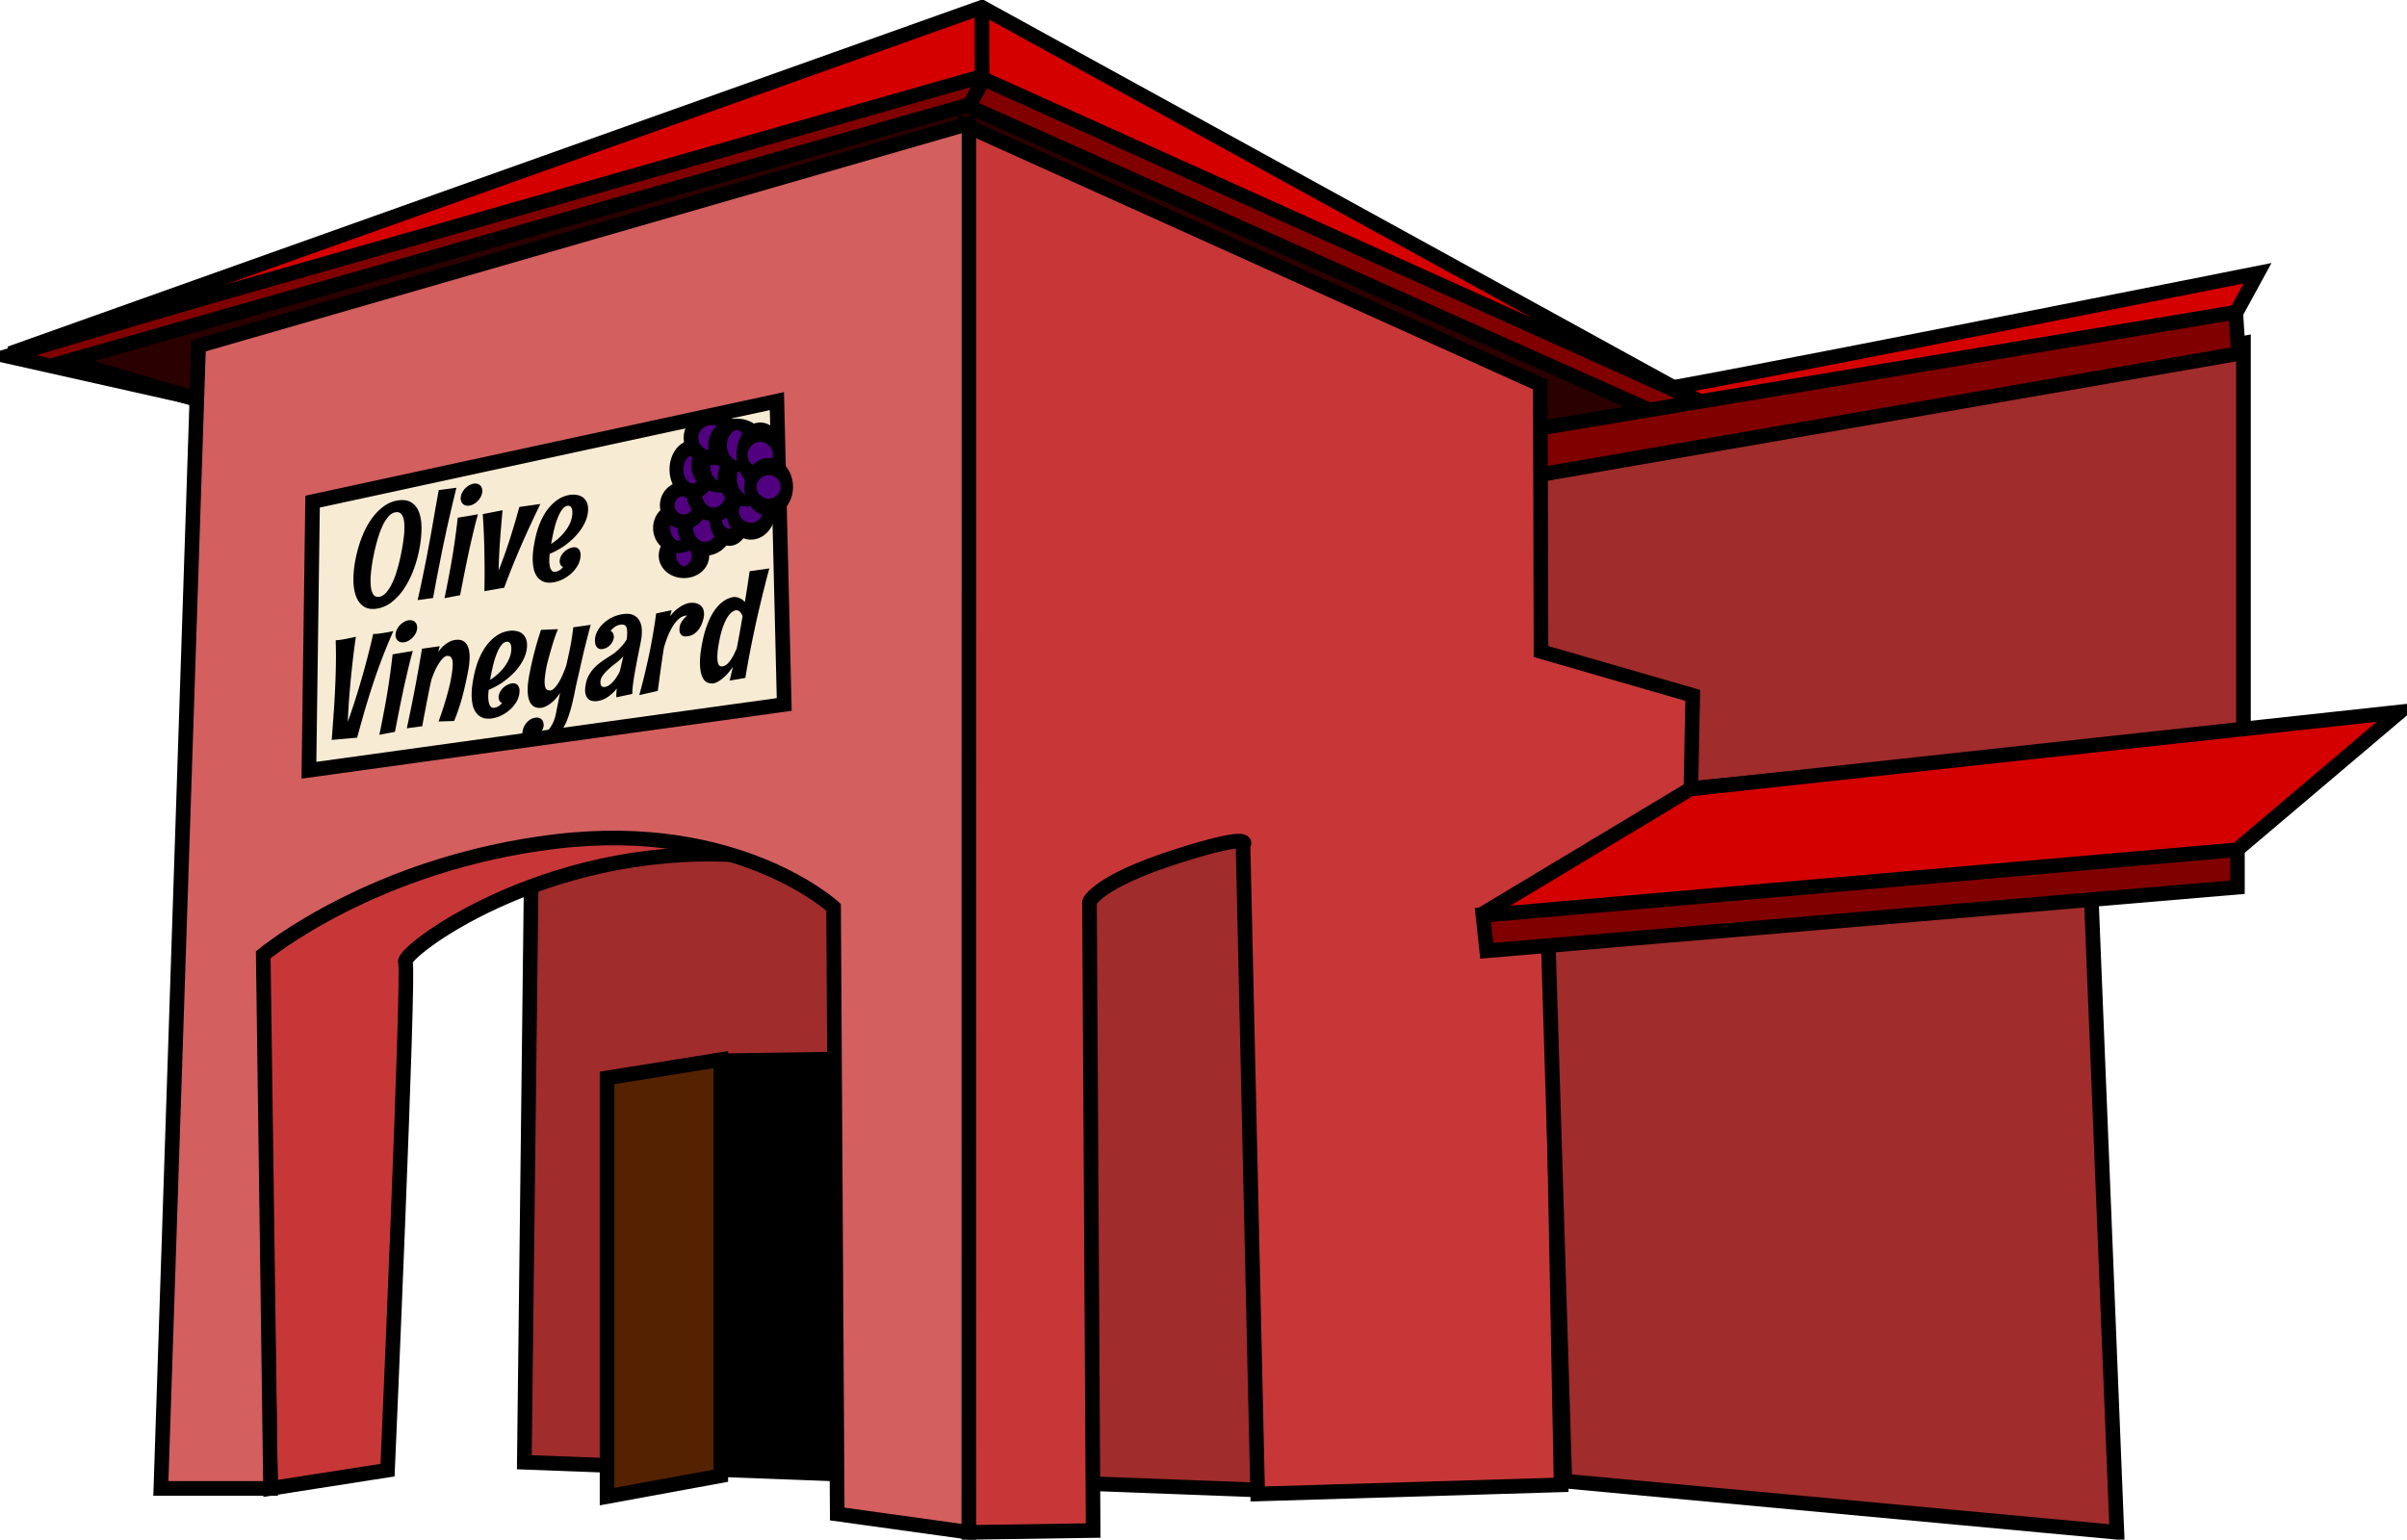
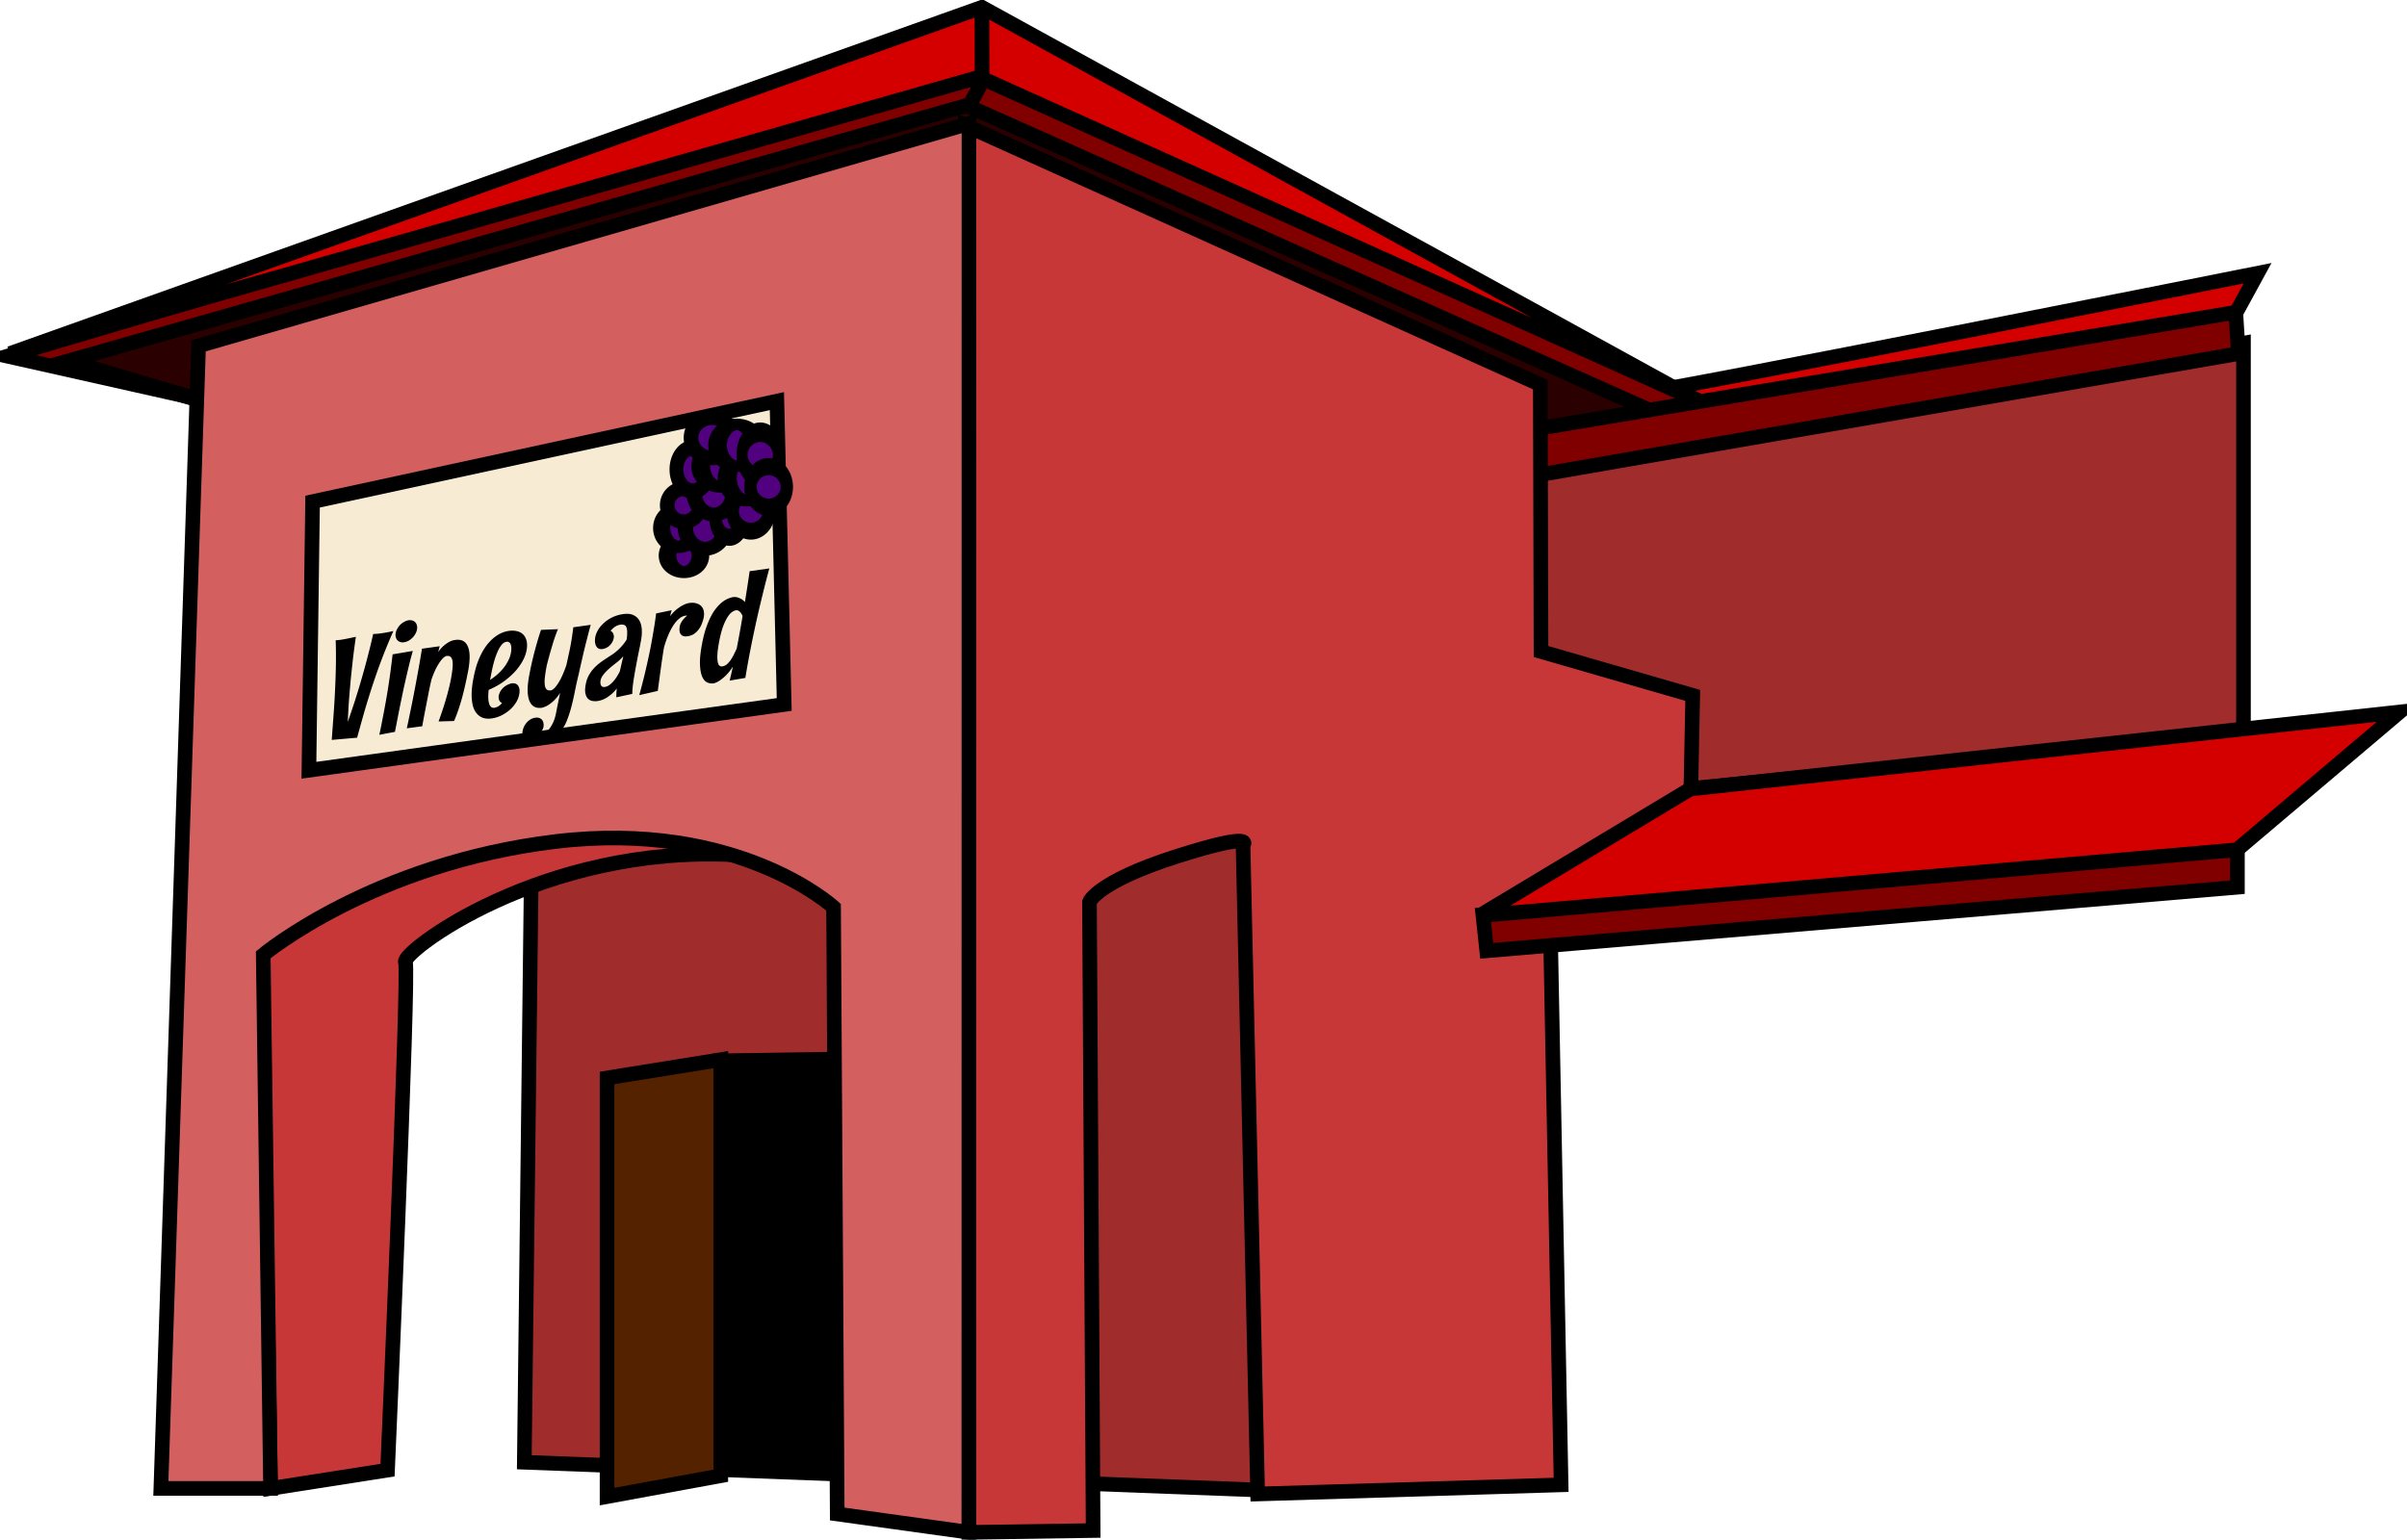
<svg xmlns="http://www.w3.org/2000/svg" viewBox="0 0 251.2 160.73">
  <g transform="translate(-710.59 -55.11)">
    <path d="M882.29 96.032c1.717 0 63.909-12.4 63.909-12.4l-2.29 4.197-56.087 12.4z" stroke="#000" stroke-width="1.525" fill="#d40000" />
    <rect rx="5.264" ry="5.291" height="35.646" width="34.658" y="85.729" x="753.23" stroke="#000" stroke-width="1.525" fill="none" />
    <rect transform="scale(-1 1)" rx="5.264" ry="5.291" height="35.646" width="57.953" y="86.341" x="-850.95" stroke="#000" stroke-width="1.525" fill="none" />
    <g stroke-width="19.987" stroke="#000">
      <path d="M766.119 139.235l-.81 68.527 78.512 2.967 1.075-78.51z" fill="#a02c2c" stroke-width="1.525" />
      <path d="M785.755 165.853v42.353l25.182 1.144-.381-43.878z" stroke-width="1.525" />
      <path d="M785.814 209.165l-11.87 2.181V167.64l11.87-1.91z" fill="#520" stroke-width="1.525" />
    </g>
    <path d="M871.07 104.16L945 91.753" stroke="#000" stroke-width="1.525" fill="none" />
    <path d="M871.07 104.43v34.593l73.654-7.344v-40.74z" stroke="#000" stroke-width="1.525" fill="#a02c2c" />
    <g stroke-width="19.987" stroke="#000">
      <path d="M732.125 97.147l-15.918-4.856 95.936-26.775 70.801 30.822 2.428 4.047-21.044 4.047z" fill="#2b0000" stroke-width="1.525" />
      <path d="M731.18 96.742l-13.624-3.912 93.891-26.71 72.575 32.376-12.68 2.159 17.052-3.48-75.62-34.925-101.42 30.041z" fill="maroon" stroke-width="1.525" />
      <path d="M711.62 92.02L813.064 55.87l74.596 41.008-74.866-33.724z" fill="#d40000" stroke-width="1.525" />
      <path d="M811.65 66.33l1.434-2.698-.02-7.494" fill="none" stroke-width="1.525" />
    </g>
    <path d="M944.19 92.023l-73.115 12.68v-4.856l72.845-12.141z" stroke="#000" stroke-width="1.525" fill="maroon" />
    <path d="M811.7 215.08l12.973-.19-.382-65.627s.764-2.098 9.158-4.77c8.394-2.67 6.868-1.144 6.868-1.144l1.526 67.725 31.669-.954-1.2-62.165 14.744-10.52.191-9.73-15.834-4.578-.074-27.862-60.02-27.08z" stroke="#000" stroke-width="1.525" fill="#c83737" />
-     <path d="M873.9 209.73l57.614 5.342-2.701-66.922-56.657 4.842z" stroke="#000" stroke-width="1.525" fill="#a02c2c" />
    <g stroke-width="19.987" stroke="#000">
      <path d="M865.344 150.59l.405 3.777 78.343-6.637v-4.197z" fill="maroon" stroke-width="1.525" />
      <path d="M886.988 137.482l-21.987 13.22 79.045-6.88 16.983-14.387z" fill="#d40000" stroke-width="1.525" />
    </g>
    <g stroke-width="19.987">
      <path d="M738.825 210.493l12.21-1.908s2.294-52.343 1.864-53.029c-.573-.917 14.176-12.324 34.534-11.196 0 0-2.059-2.736-19.038-1.782-16.979.953-30.524 11.446-30.524 11.446z" stroke="#000" fill="#c83737" stroke-width="1.525" />
      <path d="M731.316 91.212l-3.937 119.28h11.446l-.763-55.705s11.447-9.539 30.524-11.828c19.078-2.29 28.998 6.867 28.998 6.867l.381 63.337 13.736 1.908.014-147.066z" stroke="#000" fill="#d35f5f" stroke-width="1.525" />
      <path d="M743.212 107.477l48.457-10.493.764 31.669-49.602 6.868z" stroke="#000" fill="#f7ebd3" stroke-width="1.525" />
      <g stroke="#000" fill="#510080">
        <path d="M230.06 34.614c0 11.048-6.158 20.005-13.753 20.005-7.596 0-13.753-8.957-13.753-20.005s6.158-20.005 13.753-20.005c7.596 0 13.753 8.957 13.753 20.005z" transform="matrix(.125 0 0 .086 754.932 110.133)" stroke-width="14.667" />
        <path d="M222.55-4.146c0 7.596-3.918 13.753-8.752 13.753-4.834 0-8.752-6.157-8.752-13.753s3.918-13.753 8.752-13.753c4.834 0 8.752 6.158 8.752 13.753z" transform="matrix(.197 0 0 .143 739.25 110.824)" stroke-width="9.093" />
        <path d="M270.07-2.895c0 13.81-9.516 25.006-21.255 25.006S227.56 10.915 227.56-2.895s9.516-25.006 21.255-25.006S270.07-16.705 270.07-2.895z" transform="matrix(.097 0 0 .088 760.047 110.451)" stroke-width="16.457" />
        <path d="M297.57-7.897c0 8.287-6.717 15.004-15.004 15.004-8.286 0-15.004-6.717-15.004-15.004 0-8.286 6.717-15.004 15.004-15.004 8.286 0 15.004 6.718 15.004 15.004z" transform="matrix(.097 0 0 .133 759.31 110.254)" stroke-width="13.421" />
        <path d="M783.657 107.858a1.717 1.717 0 11-3.434 0 1.717 1.717 0 013.434 0z" stroke-width="1.525" />
        <path d="M292.57-59.159c0 13.12-8.957 23.756-20.005 23.756S252.56-46.039 252.56-59.159s8.957-23.756 20.005-23.756 20.005 10.636 20.005 23.756z" transform="matrix(.101 0 0 .091 757.547 112.04)" stroke-width="15.897" />
        <path d="M257.56-71.662c0 13.12-8.957 23.756-20.005 23.756S217.55-58.542 217.55-71.662s8.957-23.756 20.005-23.756 20.005 10.636 20.005 23.756z" transform="matrix(.085 0 0 .095 762.695 110.927)" stroke-width="17.016" />
        <path d="M285.07-99.169c0 15.882-7.277 28.757-16.254 28.757s-16.254-12.875-16.254-28.757 7.277-28.757 16.254-28.757 16.254 12.875 16.254 28.757z" transform="matrix(.124 0 0 .076 752.403 111.29)" stroke-width="15.699" />
        <path d="M367.59-55.408c0 11.048-11.196 20.005-25.006 20.005s-25.006-8.957-25.006-20.005 11.196-20.005 25.006-20.005 25.006 8.957 25.006 20.005z" transform="matrix(.076 0 0 .103 762.916 114.207)" stroke-width="17.164" />
        <path d="M300.07-84.165c0 17.263-7.277 31.258-16.254 31.258s-16.254-13.995-16.254-31.258 7.277-31.258 16.254-31.258 16.254 13.995 16.254 31.258z" transform="matrix(.13 0 0 .076 751.704 111.424)" stroke-width="15.328" />
        <path d="M787.09 100.813c0 1.16-.982 2.099-2.193 2.099s-2.194-.94-2.194-2.099.982-2.098 2.194-2.098 2.193.94 2.193 2.098z" stroke-width="1.525" />
        <path d="M285.07-99.169c0 15.882-7.277 28.757-16.254 28.757s-16.254-12.875-16.254-28.757 7.277-28.757 16.254-28.757 16.254 12.875 16.254 28.757z" transform="matrix(.124 0 0 .076 754.156 109.131)" stroke-width="15.699" />
        <path d="M340.08-117.92c0 9.667-11.196 17.504-25.006 17.504s-25.006-7.837-25.006-17.504c0-9.667 11.196-17.504 25.006-17.504s25.006 7.837 25.006 17.504z" transform="matrix(.076 0 0 .135 765.984 118.511)" stroke-width="15.048" />
        <path d="M367.59-55.408c0 11.048-11.196 20.005-25.006 20.005s-25.006-8.957-25.006-20.005 11.196-20.005 25.006-20.005 25.006 8.957 25.006 20.005z" transform="matrix(.076 0 0 .106 764.77 111.813)" stroke-width="16.93" />
      </g>
-       <path d="M754.346 112.478a12.947 12.947 0 01-.642 2.237 9.429 9.429 0 01-.983 1.897 5.84 5.84 0 01-1.275 1.373 3.36 3.36 0 01-1.525.664c-.55.085-1.004.013-1.36-.217-.356-.235-.625-.585-.805-1.051-.18-.47-.276-1.038-.285-1.701a11.04 11.04 0 01.22-2.172c.153-.778.362-1.52.628-2.227.27-.707.593-1.336.968-1.888.376-.552.8-1.007 1.276-1.366a3.376 3.376 0 011.553-.675c.58-.09 1.05-.017 1.41.216.366.229.634.577.805 1.044.171.468.254 1.034.25 1.7a11.801 11.801 0 01-.235 2.167m-1.867.288c.119-.607.207-1.174.264-1.7.057-.532.068-.987.035-1.367-.033-.384-.123-.676-.27-.877-.143-.2-.354-.28-.635-.236-.27.041-.52.192-.748.45a4.22 4.22 0 00-.634 1.017c-.19.414-.363.895-.52 1.442a20.068 20.068 0 00-.413 1.723 18.622 18.622 0 00-.256 1.714c-.048.525-.053.98-.015 1.363.038.38.126.672.264.878.142.202.347.282.613.24.26-.04.505-.19.733-.448.233-.264.447-.603.642-1.018.2-.42.375-.901.527-1.442a20.43 20.43 0 00.413-1.739M758.221 106.03l-.406 1.673-.334 1.448c-.105.453-.202.884-.293 1.292-.085.407-.17.81-.256 1.208-.085.398-.169.798-.25 1.2l-.249 1.264-.306 1.572c-.105.557-.218 1.176-.342 1.855l-1.61.213c.171-.743.33-1.473.477-2.19.152-.72.302-1.459.45-2.213l.291-1.548c.1-.534.2-1.088.3-1.664.104-.581.21-1.192.32-1.83l.363-2.037 1.846-.243M760.907 106.576a1.613 1.613 0 01-.178.462 1.68 1.68 0 01-.306.396c-.119.119-.252.22-.4.304-.146.08-.296.132-.448.155a.918.918 0 01-.413-.021.736.736 0 01-.306-.195.791.791 0 01-.164-.324.958.958 0 010-.434c.028-.157.085-.308.17-.454.086-.151.188-.286.307-.404.124-.119.259-.218.406-.298.147-.084.297-.138.449-.162a.853.853 0 01.413.029c.124.038.223.1.3.189.08.087.135.197.163.33.033.128.036.27.007.427m-.434 2.226c-.114.393-.228.816-.342 1.27a122.965 122.965 0 00-.649 2.808l-.284 1.363-.243 1.213-.185.961-.164.83-1.631.31c.076-.34.145-.668.206-.986l.186-.955c.109-.554.209-1.092.299-1.614.095-.527.183-1.054.263-1.58.081-.525.157-1.057.228-1.595.072-.538.14-1.095.207-1.67l2.109-.355M766.984 107.723c-.37.765-.722 1.505-1.054 2.222a91.4 91.4 0 00-1.86 4.284c-.29.72-.577 1.464-.862 2.235l-2.066.363a90.692 90.692 0 000-4.032 69.005 69.005 0 00-.057-1.972c-.028-.66-.066-1.341-.114-2.041l2.066-.406a189.803 189.803 0 00-.263 3.154 66.02 66.02 0 00-.15 3.144c.437-1.098.834-2.21 1.19-3.333a74.66 74.66 0 00.976-3.307l2.194-.311M771.138 113.456a2.374 2.374 0 01-.357.846 3.375 3.375 0 01-.648.742c-.252.219-.537.406-.855.56a3.376 3.376 0 01-.969.306 2.282 2.282 0 01-.655.009c-.214-.029-.411-.1-.592-.215s-.341-.277-.484-.488a2.32 2.32 0 01-.306-.807 5.384 5.384 0 01-.086-1.17c.015-.458.081-.99.2-1.598.109-.573.244-1.085.406-1.538.166-.453.349-.854.548-1.203.2-.349.411-.648.634-.896.224-.253.452-.464.684-.633a3.09 3.09 0 011.368-.59c.318-.049.61-.041.877.022.265.058.484.174.655.347.176.173.297.4.363.685.067.28.062.615-.014 1.007-.066.352-.207.72-.42 1.105a5.76 5.76 0 01-.82 1.117c-.337.36-.733.705-1.19 1.032-.455.322-.961.6-1.517.833-.033.3-.047.57-.043.812.01.24.038.443.086.606a.769.769 0 00.207.367c.095.08.216.11.363.086a1.248 1.248 0 00.534-.246.984.984 0 00.242-.266.465.465 0 01-.242-.183.763.763 0 01-.092-.242.888.888 0 01-.008-.298 1.48 1.48 0 01.25-.594 1.751 1.751 0 01.798-.622c.133-.054.237-.087.313-.099a.959.959 0 01.285.006c.11.016.21.065.3.146.09.08.156.206.199.375.047.164.043.39-.014.68m-.862-4.348c.033-.177.05-.34.05-.493 0-.156-.02-.289-.058-.397a.454.454 0 00-.163-.245.355.355 0 00-.285-.063c-.195.03-.373.148-.535.353-.156.2-.301.458-.434.773a8.535 8.535 0 00-.364 1.075c-.104.4-.197.817-.278 1.247l-.106.537c.266-.17.52-.361.762-.574.242-.214.458-.44.648-.678a4.23 4.23 0 00.485-.751 2.96 2.96 0 00.278-.784" />
      <g>
        <path d="M751.643 120.985a63.436 63.436 0 00-1.175 2.846 65.25 65.25 0 00-.99 2.797 84.001 84.001 0 00-.855 2.76c-.262.915-.516 1.826-.763 2.733l-2.65.232c.067-.884.13-1.763.193-2.637.066-.88.118-1.752.156-2.617.043-.871.072-1.733.086-2.585.014-.857.007-1.709-.022-2.555.095-.014.188-.024.278-.028.095-.01.185-.022.271-.035.266-.041.522-.088.77-.14.246-.053.51-.108.79-.166-.104.7-.202 1.426-.292 2.176-.085.744-.166 1.498-.242 2.26-.071.757-.136 1.512-.193 2.267a76.39 76.39 0 00-.12 2.184c.26-.738.517-1.5.769-2.285.251-.784.489-1.57.712-2.354.228-.786.44-1.562.634-2.328.2-.767.378-1.505.535-2.213a8.17 8.17 0 00.562-.037c.186-.024.368-.05.549-.078.309-.048.641-.113.997-.197M754.108 120.839a1.613 1.613 0 01-.178.462 1.68 1.68 0 01-.306.396c-.119.118-.252.22-.4.304-.146.08-.296.132-.448.155a.918.918 0 01-.413-.021.736.736 0 01-.306-.195.791.791 0 01-.164-.324.958.958 0 010-.435c.028-.156.085-.307.17-.453.086-.151.188-.286.307-.404.124-.119.259-.218.406-.298.147-.085.297-.139.449-.162a.853.853 0 01.413.029c.124.037.223.1.3.188.08.088.135.198.163.331.033.128.036.27.007.427m-.434 2.225c-.114.393-.228.817-.342 1.272a122.965 122.965 0 00-.649 2.807l-.284 1.362-.243 1.213c-.07.372-.133.693-.185.962l-.164.83-1.631.31c.076-.34.145-.668.206-.987l.186-.954c.109-.554.209-1.092.299-1.614.095-.528.183-1.054.263-1.58.081-.525.157-1.057.228-1.595.072-.538.14-1.095.207-1.67l2.109-.356M756.481 122.573l-.164.61a3.64 3.64 0 01.62-.695c.209-.17.394-.296.556-.378a1.745 1.745 0 01.57-.188c.351-.054.64-.018.869.108.228.126.396.335.506.627.114.286.168.65.163 1.093a8.362 8.362 0 01-.178 1.517c-.08.42-.17.853-.27 1.295-.095.438-.202.877-.321 1.318-.119.437-.25.865-.392 1.286-.138.42-.292.824-.463 1.212l-1.617.05c.218-.598.408-1.155.57-1.67.161-.513.292-.961.392-1.342.118-.446.216-.853.292-1.22.09-.466.154-.868.192-1.206.038-.343.043-.622.014-.836-.028-.219-.097-.374-.206-.467-.105-.093-.257-.124-.456-.093-.138.05-.29.168-.456.356-.143.16-.309.406-.499.74-.185.327-.38.78-.584 1.358-.09.384-.173.765-.25 1.143-.07.372-.149.768-.234 1.19-.067.357-.14.741-.221 1.153-.081.411-.167.876-.257 1.393l-1.61.214c.11-.502.221-1.032.335-1.591a152.433 152.433 0 00.79-4.083c.148-.793.3-1.671.457-2.636l1.852-.258M764.766 127.653a2.374 2.374 0 01-.356.846 3.375 3.375 0 01-.648.741c-.252.22-.537.406-.855.56a3.376 3.376 0 01-.97.307 2.282 2.282 0 01-.655.009c-.213-.03-.41-.1-.59-.215s-.343-.277-.485-.488a2.32 2.32 0 01-.307-.808 5.378 5.378 0 01-.085-1.169c.014-.458.08-.99.2-1.598.109-.573.244-1.085.405-1.538.167-.453.35-.854.549-1.203.2-.35.41-.648.634-.896.223-.253.451-.464.684-.633a3.09 3.09 0 011.368-.59c.318-.049.61-.042.876.022.266.058.485.174.655.347.176.172.297.4.364.685.066.28.062.615-.014 1.006-.067.353-.207.721-.42 1.106a5.76 5.76 0 01-.82 1.117c-.337.36-.734.705-1.19 1.032-.456.322-.962.6-1.517.833-.033.3-.048.57-.043.811.01.241.038.443.086.607a.769.769 0 00.206.367c.095.08.216.109.363.086a1.248 1.248 0 00.535-.246.984.984 0 00.242-.266.465.465 0 01-.242-.183.763.763 0 01-.093-.242.888.888 0 01-.007-.298 1.48 1.48 0 01.25-.595 1.751 1.751 0 01.798-.622c.132-.054.237-.086.313-.098a.959.959 0 01.285.006c.109.016.209.065.299.146.09.08.157.206.2.375.047.163.042.39-.015.679m-.862-4.348c.033-.176.05-.34.05-.492 0-.157-.02-.29-.057-.398a.454.454 0 00-.164-.245.355.355 0 00-.285-.063c-.195.03-.373.148-.534.354-.157.2-.302.457-.435.772a8.535 8.535 0 00-.363 1.075c-.105.401-.197.817-.278 1.247l-.107.537c.266-.17.52-.36.762-.574.243-.213.459-.439.649-.677a4.23 4.23 0 00.484-.752 2.96 2.96 0 00.278-.784M772.24 120.341c-.086.294-.167.591-.243.893l-.228.89a62.564 62.564 0 00-.399 1.658c-.137.586-.266 1.152-.384 1.697-.143.583-.271 1.158-.385 1.727-.11.563-.23 1.102-.363 1.616-.133.52-.288 1.004-.464 1.454a4.677 4.677 0 01-.676 1.21c-.271.355-.601.65-.99.886-.385.236-.856.396-1.411.482-.418.065-.741.053-.97-.035-.222-.084-.384-.207-.484-.367a.953.953 0 01-.15-.525c0-.195.015-.37.044-.527.033-.167.087-.327.163-.481.081-.15.176-.286.285-.408.114-.122.243-.225.385-.309.143-.083.297-.138.463-.164.176-.027.326-.017.449.03s.22.118.292.212a.76.76 0 01.135.342c.024.13.022.263-.007.4-.019.08-.05.162-.092.25a1.511 1.511 0 01-.171.247 1.975 1.975 0 01-.292.294.437.437 0 00.15.02c.047.002.094 0 .142-.008.123-.019.259-.078.406-.177.152-.094.299-.231.442-.41.147-.18.282-.398.406-.654s.223-.555.299-.894a145.923 145.923 0 01.456-2.25 4.455 4.455 0 01-.663.821c-.218.2-.418.355-.598.463a2.218 2.218 0 01-.613.266c-.351.055-.641.012-.87-.129-.222-.141-.389-.365-.498-.67-.104-.307-.154-.687-.15-1.139.01-.457.072-.975.186-1.553.309-1.6.712-3.145 1.21-4.633l1.768-.074c-.071.168-.143.35-.214.546-.071.196-.142.4-.214.61-.066.21-.13.422-.192.636l-.178.604c-.128.457-.252.92-.37 1.39-.09.465-.155.869-.193 1.212a3.584 3.584 0 00-.014.836c.028.214.095.367.2.46.109.093.263.124.462.093.148-.047.304-.17.47-.372.072-.087.15-.194.236-.322.085-.127.175-.28.27-.462.095-.18.193-.39.292-.63.105-.243.212-.524.321-.84.086-.383.162-.732.228-1.047a25.382 25.382 0 00.363-1.908c.048-.32.093-.655.136-1.004l1.816-.253M774.911 127.906c0-.147.003-.297.007-.45.01-.153.024-.312.043-.477a3.909 3.909 0 01-.94.887 2.56 2.56 0 01-1.047.426c-.186.028-.37.026-.556-.007-.18-.03-.335-.107-.463-.235s-.219-.313-.27-.556c-.053-.249-.039-.574.042-.976.062-.332.164-.628.306-.888a3.6 3.6 0 01.499-.711c.19-.21.392-.398.605-.564.219-.167.433-.319.642-.455l.59-.384c.19-.12.35-.235.478-.345.242-.203.459-.413.649-.627.194-.22.358-.443.491-.668a4.57 4.57 0 00.057-.813c-.005-.213-.035-.377-.092-.492a.37.37 0 00-.243-.226.788.788 0 00-.377-.02 1.35 1.35 0 00-.584.233c-.167.12-.312.257-.435.41a.616.616 0 01.32.441.667.667 0 01.015.276 1.465 1.465 0 01-.428.807 1.363 1.363 0 01-.748.372.705.705 0 01-.392-.039.626.626 0 01-.263-.251 1.062 1.062 0 01-.128-.422 1.786 1.786 0 01.035-.561c.038-.206.124-.43.257-.674.137-.245.325-.48.563-.707a3.728 3.728 0 012.045-.986c.446-.07.809-.038 1.09.095.284.127.5.324.647.59.148.263.228.58.243.953.019.373-.012.764-.093 1.176-.057.308-.123.644-.2 1.007-.075.363-.15.735-.22 1.117a68.895 68.895 0 00-.335 1.875c-.043.292-.079.568-.107.83a7.452 7.452 0 00-.036.681l-1.667.358m.727-4.287a5.246 5.246 0 01-.634.61 21.92 21.92 0 00-.534.418c-.186.153-.364.31-.535.475-.166.163-.31.33-.434.502-.119.165-.195.33-.228.491-.043.22-.029.401.043.542.076.14.208.196.398.166.176-.027.342-.1.5-.22s.3-.257.434-.416c.137-.164.259-.334.363-.512.11-.178.197-.34.264-.482l.363-1.574M779.236 127.237l-1.931.441c.247-.888.465-1.741.655-2.56.195-.822.373-1.643.535-2.461.109-.578.211-1.154.306-1.729.1-.58.188-1.174.264-1.779l1.617-.336c-.029.11-.057.216-.086.32a9.049 9.049 0 00-.064.302c.219-.29.44-.524.663-.701.228-.183.434-.322.62-.417.209-.113.415-.195.62-.245.346-.054.631-.043.854.031.228.07.404.18.527.332.124.147.2.323.228.527.034.2.029.4-.014.601-.038.205-.1.417-.185.634-.08.217-.19.42-.328.607-.133.182-.294.34-.484.474-.19.129-.409.212-.656.25-.247.039-.432.022-.555-.049a.573.573 0 01-.257-.28.942.942 0 01-.064-.382 2.31 2.31 0 01.036-.355c.014-.069.04-.146.078-.233.043-.092.095-.186.157-.28a2.78 2.78 0 01.527-.567.523.523 0 00-.171-.002 1.38 1.38 0 00-.684.334c-.214.18-.415.418-.605.714a6.986 6.986 0 00-.52 1.02c-.162.386-.307.803-.435 1.25a81.967 81.967 0 00-.335 2.24l-.313 2.299M790.876 114.45c-.385 1.447-.743 2.88-1.076 4.299a127.222 127.222 0 00-.912 4.266c-.185.955-.356 1.91-.513 2.865l-1.631.28.335-1.462c-.261.397-.51.709-.748.935a4.877 4.877 0 01-.634.526 2.076 2.076 0 01-.613.287 1.194 1.194 0 01-.698-.098c-.219-.104-.394-.315-.527-.631-.129-.318-.202-.755-.221-1.313-.014-.563.064-1.282.235-2.159.11-.577.24-1.091.392-1.542.157-.457.323-.858.498-1.203s.364-.64.563-.885c.2-.25.402-.457.606-.621a2.69 2.69 0 01.613-.38c.208-.09.408-.149.598-.178.123-.01.254.001.392.032.114.03.24.082.377.155.143.068.28.182.414.342.18-1.082.346-2.157.498-3.226l2.052-.289m-3.291 7.79c.18-.944.349-1.89.505-2.835a9.456 9.456 0 00-.12-.216.967.967 0 00-.15-.198.578.578 0 00-.193-.141.425.425 0 00-.242-.027.994.994 0 00-.434.21c-.152.114-.307.297-.463.549-.152.247-.302.57-.45.967-.142.397-.27.89-.384 1.477-.104.544-.169.99-.192 1.34-.02.35-.01.627.028.83.038.198.1.334.185.406.09.067.195.091.314.073a.965.965 0 00.506-.257 2.56 2.56 0 00.413-.505c.123-.19.23-.383.32-.577l.243-.508.114-.587" />
      </g>
    </g>
  </g>
</svg>